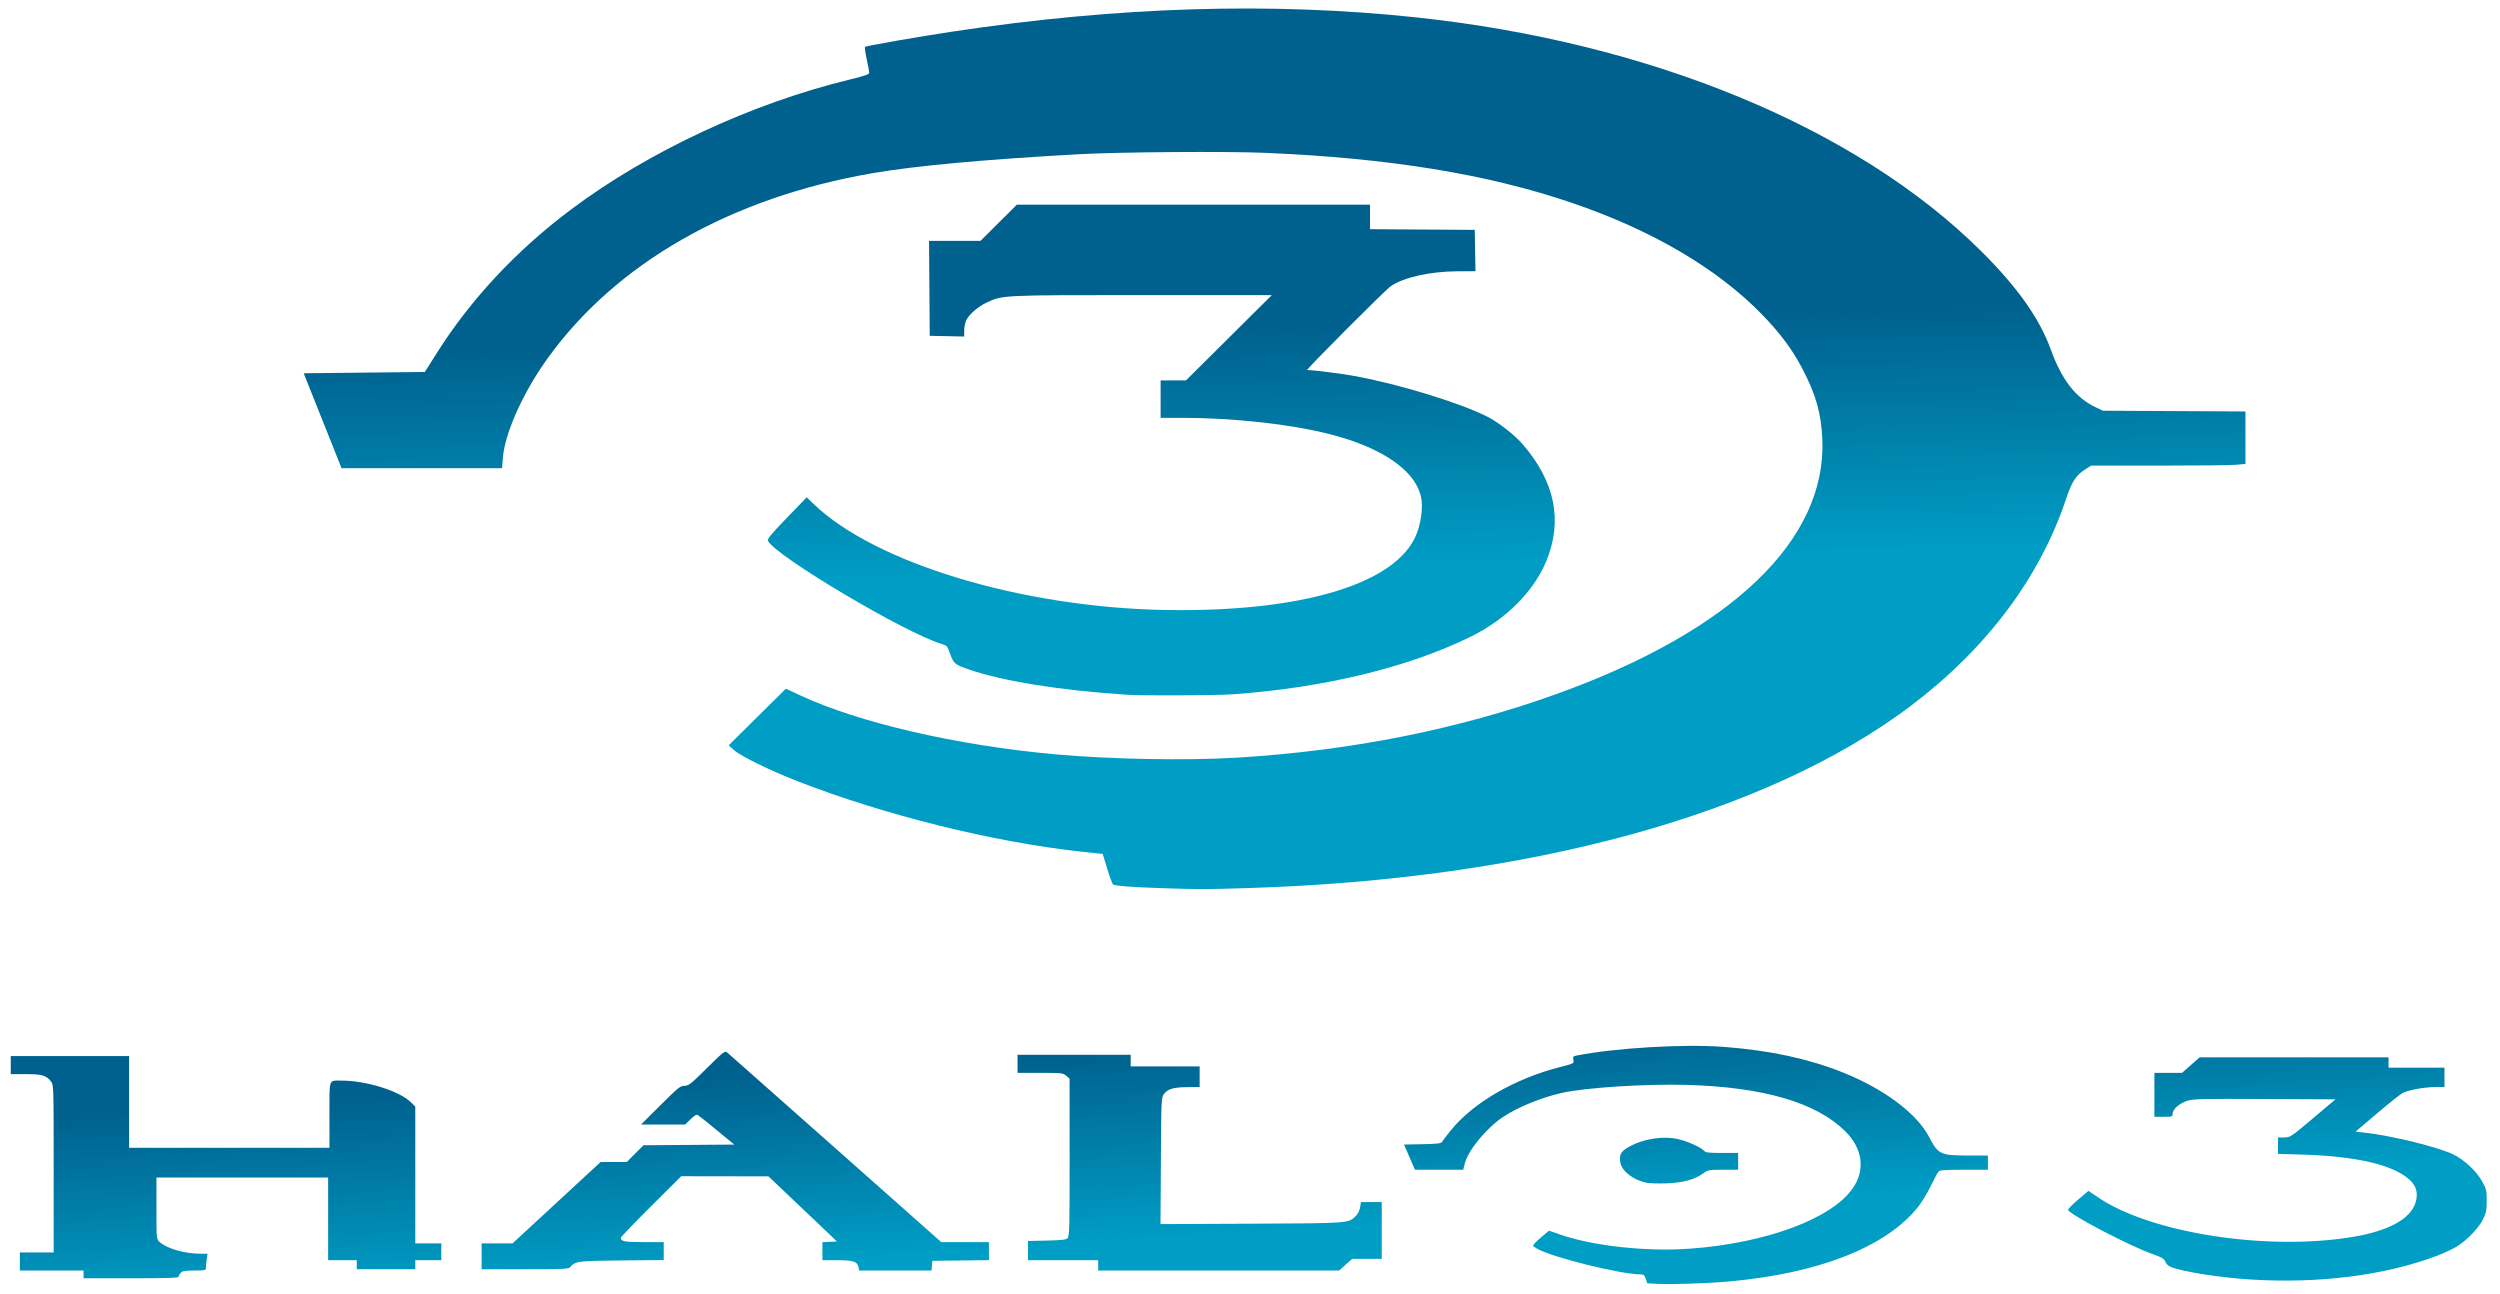
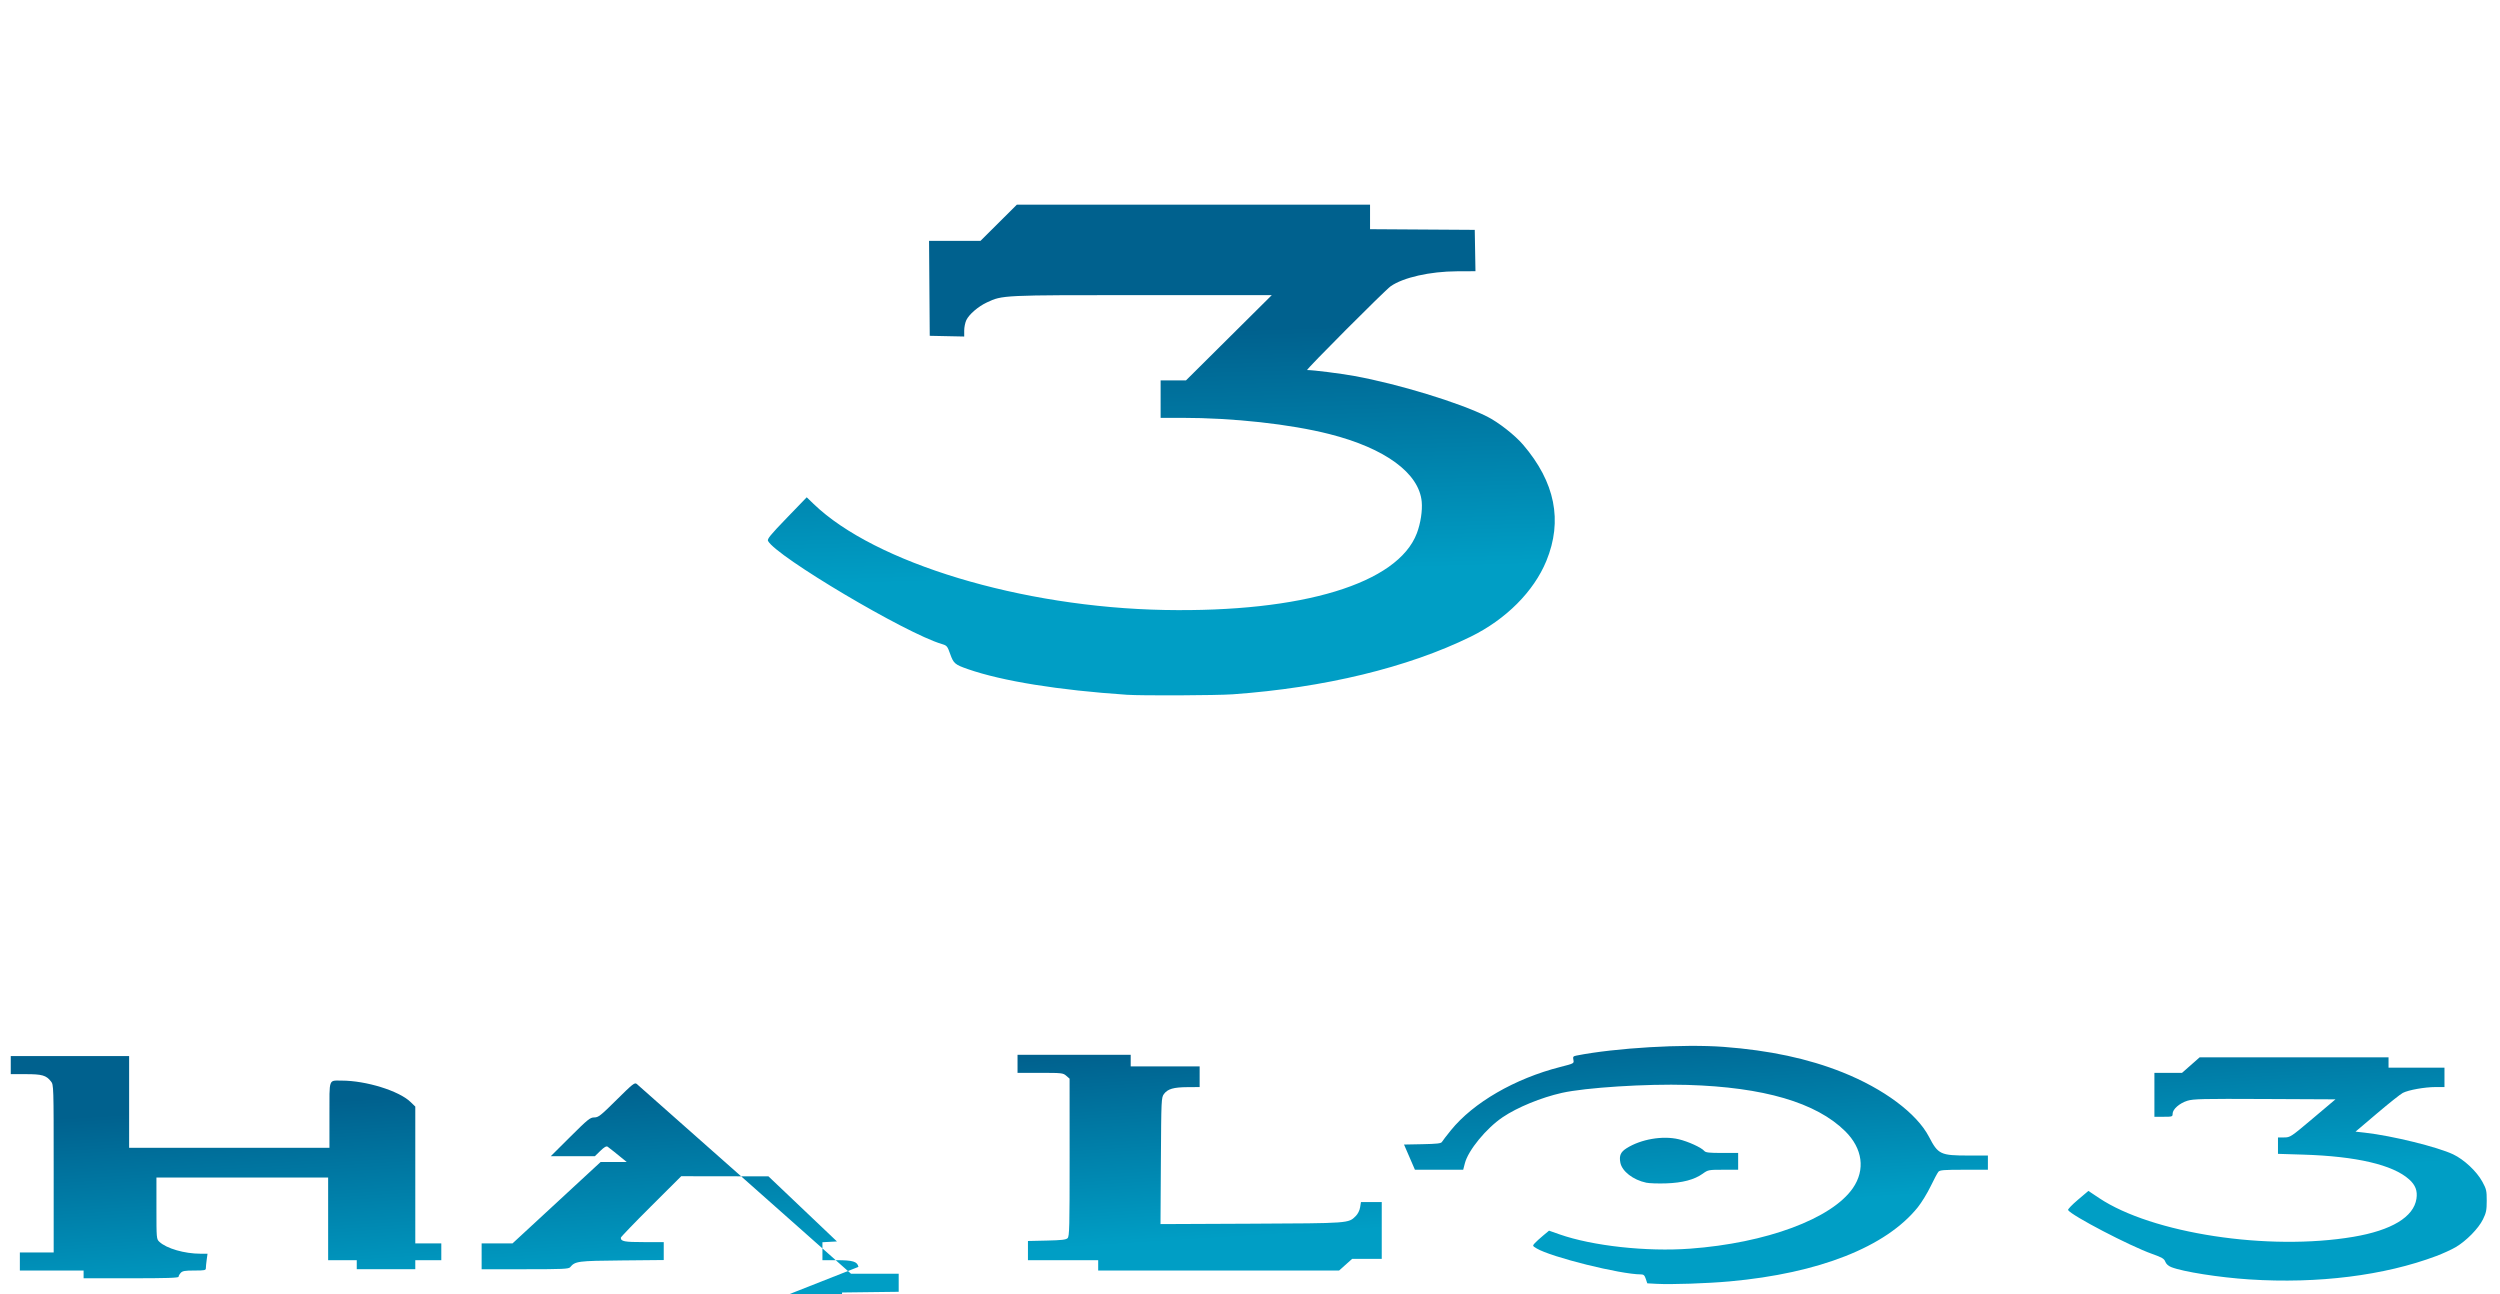
<svg xmlns="http://www.w3.org/2000/svg" height="293.55" viewBox="0,0,566.971,293.554" width="566.97">
  <linearGradient id="a" gradientUnits="userSpaceOnUse" x1="1697.57" x2="1703.04" y1="-861.42" y2="-672.33">
    <stop offset="0" stop-color="#00618e" />
    <stop offset=".5" stop-color="#007fa9" />
    <stop offset="1" stop-color="#009ec5" />
  </linearGradient>
  <linearGradient id="b" gradientUnits="userSpaceOnUse" x1="45.79" x2="55.22" y1="-227.64" y2="-78.4">
    <stop offset="0" stop-color="#00618e" />
    <stop offset="1" stop-color="#009ec5" />
  </linearGradient>
  <g transform="matrix(.295 0 0 .293 -13.24 321.07)">
    <path d="m911.138-558.034c-52.528-3.562-95.572-10.544-122.068-19.802-10.087-3.524-11.12-4.411-13.72-11.772-2.161-6.12-2.52-6.547-6.5-7.732-27.62-8.225-127.241-67.734-133.553-79.777-.758-1.446 1.833-4.637 14.421-17.763l15.345-16 5.287 5.136c47.07 45.726 159.775 80.013 269.787 82.075 106.041 1.987 179.335-20.45 193.993-59.386 2.862-7.603 4.366-17.428 3.733-24.399-2.008-22.147-28.136-41.425-70.973-52.367-30.27-7.732-73.887-12.559-113.487-12.559h-16.267v-29h19.511l65.977-66h-99.286c-108.152 0-107.774-.018-119.788 5.671-6.709 3.177-13.651 9.203-15.787 13.704-.894 1.885-1.626 5.51-1.626 8.055v4.628l-13.25-.279-13.25-.279-.525-73.5h39.551l13.973-14 13.973-14h271.527v18.977l80.5.523.273 16 .273 16-14.273.066c-20.64.095-41.273 4.789-50.915 11.581-4.38 3.085-65.542 64.853-64.218 64.853 4.763 0 25.419 2.625 36.36 4.621 33.609 6.13 80.618 20.586 101.932 31.345 8.745 4.415 21.374 14.365 27.744 21.86 24.609 28.957 30.547 58.814 17.877 89.891-9.661 23.696-31.081 45.298-58.193 58.687-48.291 23.848-112.53 39.509-182.859 44.579-12.461.898-69.836 1.154-81.5.363z" fill="url(#a)" />
-     <path d="m936.138-408.403c-21.682-.736-34.032-1.711-35.609-2.811-.525-.366-2.521-5.819-4.434-12.118l-3.479-11.452-16.489-1.805c-67.611-7.401-151.385-28.334-217.989-54.47-21.215-8.325-43.74-19.42-48.986-24.129l-4.114-3.692 43.985-43.868 10.808 5.086c45.178 21.26 120.546 38.816 196.308 45.73 42.322 3.862 100.703 4.942 139.5 2.582 87.968-5.352 170.539-21.923 246.316-49.431 134.413-48.793 207.259-119.179 203.888-197.002-.872-20.122-4.947-34.641-15.324-54.597-7.74-14.884-17.036-27.477-30.881-41.833-34.453-35.724-84.82-65.508-146.5-86.631-64.845-22.207-140.083-34.553-235.5-38.646-29.841-1.28-112.634-.663-143.5 1.07-72.775 4.085-125.145 8.921-158 14.591-109.458 18.888-197.89 69.698-250.742 144.066-18.62 26.199-32.476 57.436-33.948 76.529l-.606 7.856h-123.39l-14.553-36.75-14.554-36.75 93.148-1 9.085-14.5c26.114-41.681 61.273-79.561 103.245-111.235 59.512-44.911 138.741-82.125 214.047-100.541 11.458-2.802 15.236-4.109 15.25-5.275.01-.853-.861-5.576-1.936-10.495-1.075-4.92-1.638-9.234-1.25-9.588.865-.79 40.721-7.803 67.205-11.824 127.223-19.319 245.178-22.96 356.5-11.003 180.231 19.358 338.82 85.444 434.393 181.018 27.705 27.705 44.75 51.949 53.428 75.992 8.584 23.783 19.232 37.555 34.679 44.853l5.5 2.599 109.5.565v40.641l-7.651.647c-4.208.356-30.895.647-59.304.647h-51.653l-4.492 2.849c-7.14 4.528-10.387 9.536-14.742 22.741-20.136 61.044-61.508 116.495-119.93 160.738-110.554 83.723-292.199 133.896-509.228 140.655-33.822 1.053-36.79 1.053-68-.006z" fill="url(#a)" />
    <g fill="url(#b)">
      <path d="m1310.49-180.354c-10.134-2.165-18.663-8.82-19.925-15.548-1.016-5.415.199-8.217 4.839-11.156 11.028-6.986 27.579-9.858 39.981-6.939 7.207 1.697 17.521 6.431 19.682 9.036 1.067 1.286 3.624 1.582 13.69 1.582h12.377v13h-11.509c-11.21 0-11.617.078-15.665 3.011-6.469 4.686-15.636 7.126-28.326 7.541-6.05.198-12.865-.039-15.145-.526z" />
      <path d="m889.138-116.38v-4h-54v-14.852l14.467-.324c11.483-.257 14.789-.647 16.029-1.889 1.383-1.385 1.56-8.572 1.541-62.5l-.021-60.935-2.564-2.25c-2.449-2.149-3.344-2.25-20.008-2.25h-17.444v-14h87v9h53v16l-9.25.056c-10.791.066-15.26 1.362-18.156 5.266-2.048 2.76-2.1 3.892-2.388 51.782l-.295 48.96 69.794-.314c75.734-.341 74.651-.261 80.288-5.898 1.654-1.654 2.988-4.333 3.381-6.792l.649-4.061h15.976v44h-22.784l-10.01 9h-185.206z" />
-       <path d="m704.826-115.19c-.827-4.136-4.224-5.189-16.735-5.189h-10.953v-13.9l11.166-.6-52.666-50.396-67.056-.104-23.222 23.299c-12.772 12.814-23.222 23.749-23.222 24.3 0 2.874 2.742 3.401 17.7 3.401h15.3v13.875l-32.25.313c-33.999.33-35.813.57-39.695 5.247-1.132 1.364-5.604 1.566-34.677 1.566h-33.378v-20h23.745l67.715-63h20.097l6.43-6.487 6.43-6.487 69.8-.525-13.29-11c-7.309-6.05-13.93-11.386-14.711-11.857-1.005-.606-2.648.346-5.607 3.25l-4.185 4.107h-33.899l14.975-15c13.6-13.623 15.296-15 18.475-15 3.161 0 4.825-1.323 17.2-13.674 12.431-12.407 13.862-13.542 15.443-12.25.958.783 38.417 34.162 83.241 74.174l81.499 72.75h36.642v13.961l-43.5.539-.31 3.75-.31 3.75h-55.629z" />
+       <path d="m704.826-115.19c-.827-4.136-4.224-5.189-16.735-5.189h-10.953v-13.9l11.166-.6-52.666-50.396-67.056-.104-23.222 23.299c-12.772 12.814-23.222 23.749-23.222 24.3 0 2.874 2.742 3.401 17.7 3.401h15.3v13.875l-32.25.313c-33.999.33-35.813.57-39.695 5.247-1.132 1.364-5.604 1.566-34.677 1.566h-33.378v-20h23.745l67.715-63h20.097c-7.309-6.05-13.93-11.386-14.711-11.857-1.005-.606-2.648.346-5.607 3.25l-4.185 4.107h-33.899l14.975-15c13.6-13.623 15.296-15 18.475-15 3.161 0 4.825-1.323 17.2-13.674 12.431-12.407 13.862-13.542 15.443-12.25.958.783 38.417 34.162 83.241 74.174l81.499 72.75h36.642v13.961l-43.5.539-.31 3.75-.31 3.75h-55.629z" />
      <path d="m109.138-109.38v-3h-49v-14h26v-64.865c0-64.265-.019-64.89-2.088-67.52-3.712-4.719-6.8-5.615-19.362-5.615h-11.55v-14h91v71h154v-25.393c0-28.903-.816-26.607 9.451-26.607 18.657 0 43.995 7.904 52.822 16.476l3.727 3.62v105.904h20v13h-20v7h-45v-7h-22v-64h-132v23.826c0 23.424.038 23.861 2.253 25.942 5.535 5.2 19.277 9.207 31.633 9.225l5.386.01-.636 4.64c-.35 2.552-.636 5.477-.636 6.5 0 1.674-.888 1.86-8.845 1.86-7.299 0-9.134.32-10.5 1.829-.91 1.006-1.655 2.356-1.655 3 0 .874-9.275 1.171-36.5 1.171h-36.5v-3z" />
      <path d="m1774.14-105.483c-23.107-1.508-51.09-5.949-60.04-9.53-2.239-.896-3.926-2.438-4.59-4.197-.883-2.338-2.503-3.301-10.176-6.046-17.185-6.147-61.93-29.652-64.566-33.917-.337-.544 3.044-4.103 7.512-7.908l8.124-6.918 8.118 5.465c40.8 27.466 130.224 41.21 195.606 30.065 29.37-5.007 46.348-15.329 48.468-29.467.919-6.13-.751-10.575-5.633-14.985-12.523-11.313-40.562-17.902-81.573-19.169l-19.25-.594v-12.696l4.75-.011c4.662-.011 5.071-.284 22.102-14.75l17.352-14.739-54.352-.261c-47.869-.23-54.97-.068-59.529 1.364-6.019 1.89-11.323 6.582-11.323 10.016 0 2.282-.293 2.381-7 2.381h-7v-34h21.232l13.535-12h145.232v8h43v15h-6.912c-8.263 0-20.718 2.24-25.125 4.519-1.746.903-10.637 8.018-19.758 15.811l-16.582 14.169 7.439.845c20.677 2.35 55.565 10.988 67.624 16.743 8.371 3.995 18.084 13.154 22.409 21.131 3.12 5.754 3.405 6.995 3.393 14.781-.011 7.325-.413 9.319-2.905 14.423-3.454 7.076-12.805 16.666-20.959 21.494-3.174 1.879-9.9 4.978-14.947 6.886-39.983 15.115-90.958 21.535-143.676 18.094z" />
      <path d="m1318.45-102.073-7.186-.391-1.141-3.457c-.904-2.738-1.67-3.458-3.685-3.458-15.752 0-69.199-13.395-80.241-20.11-3.226-1.962-3.248-2.025-1.419-4.053 1.022-1.133 3.907-3.777 6.41-5.876l4.551-3.816 8.009 2.834c25.404 8.99 66.856 13.574 100.388 11.101 58.532-4.316 108.871-23.14 125.149-46.798 9.782-14.218 7.583-30.75-5.87-44.137-22.266-22.155-62.663-34.085-121.278-35.814-31.66-.934-78.329 2.051-96.544 6.175-15.933 3.607-34.222 11.176-45.456 18.811-12.649 8.597-26.51 25.587-29.091 35.659l-1.287 5.022-37.122-.023-4.185-9.739-4.185-9.739 14.161-.279c11.25-.222 14.332-.583 14.989-1.758.455-.814 3.562-4.878 6.904-9.033 17.206-21.389 49.172-40.017 84.013-48.959 10.668-2.738 10.696-2.753 10.146-5.506-.483-2.416-.195-2.832 2.303-3.33 29.815-5.949 82.506-9.078 113.354-6.731 35.153 2.675 64.745 9.054 91.157 19.651 31.756 12.741 57.169 31.815 66.547 49.947 7.072 13.673 8.809 14.498 30.539 14.498h14.757v11h-18.378c-15.548 0-18.58.244-19.692 1.584-.723.871-3.404 5.934-5.958 11.25s-6.975 12.591-9.823 16.166c-24.484 30.728-75.962 51.161-144.649 57.415-17.451 1.589-44.817 2.51-56.187 1.891z" />
    </g>
  </g>
</svg>